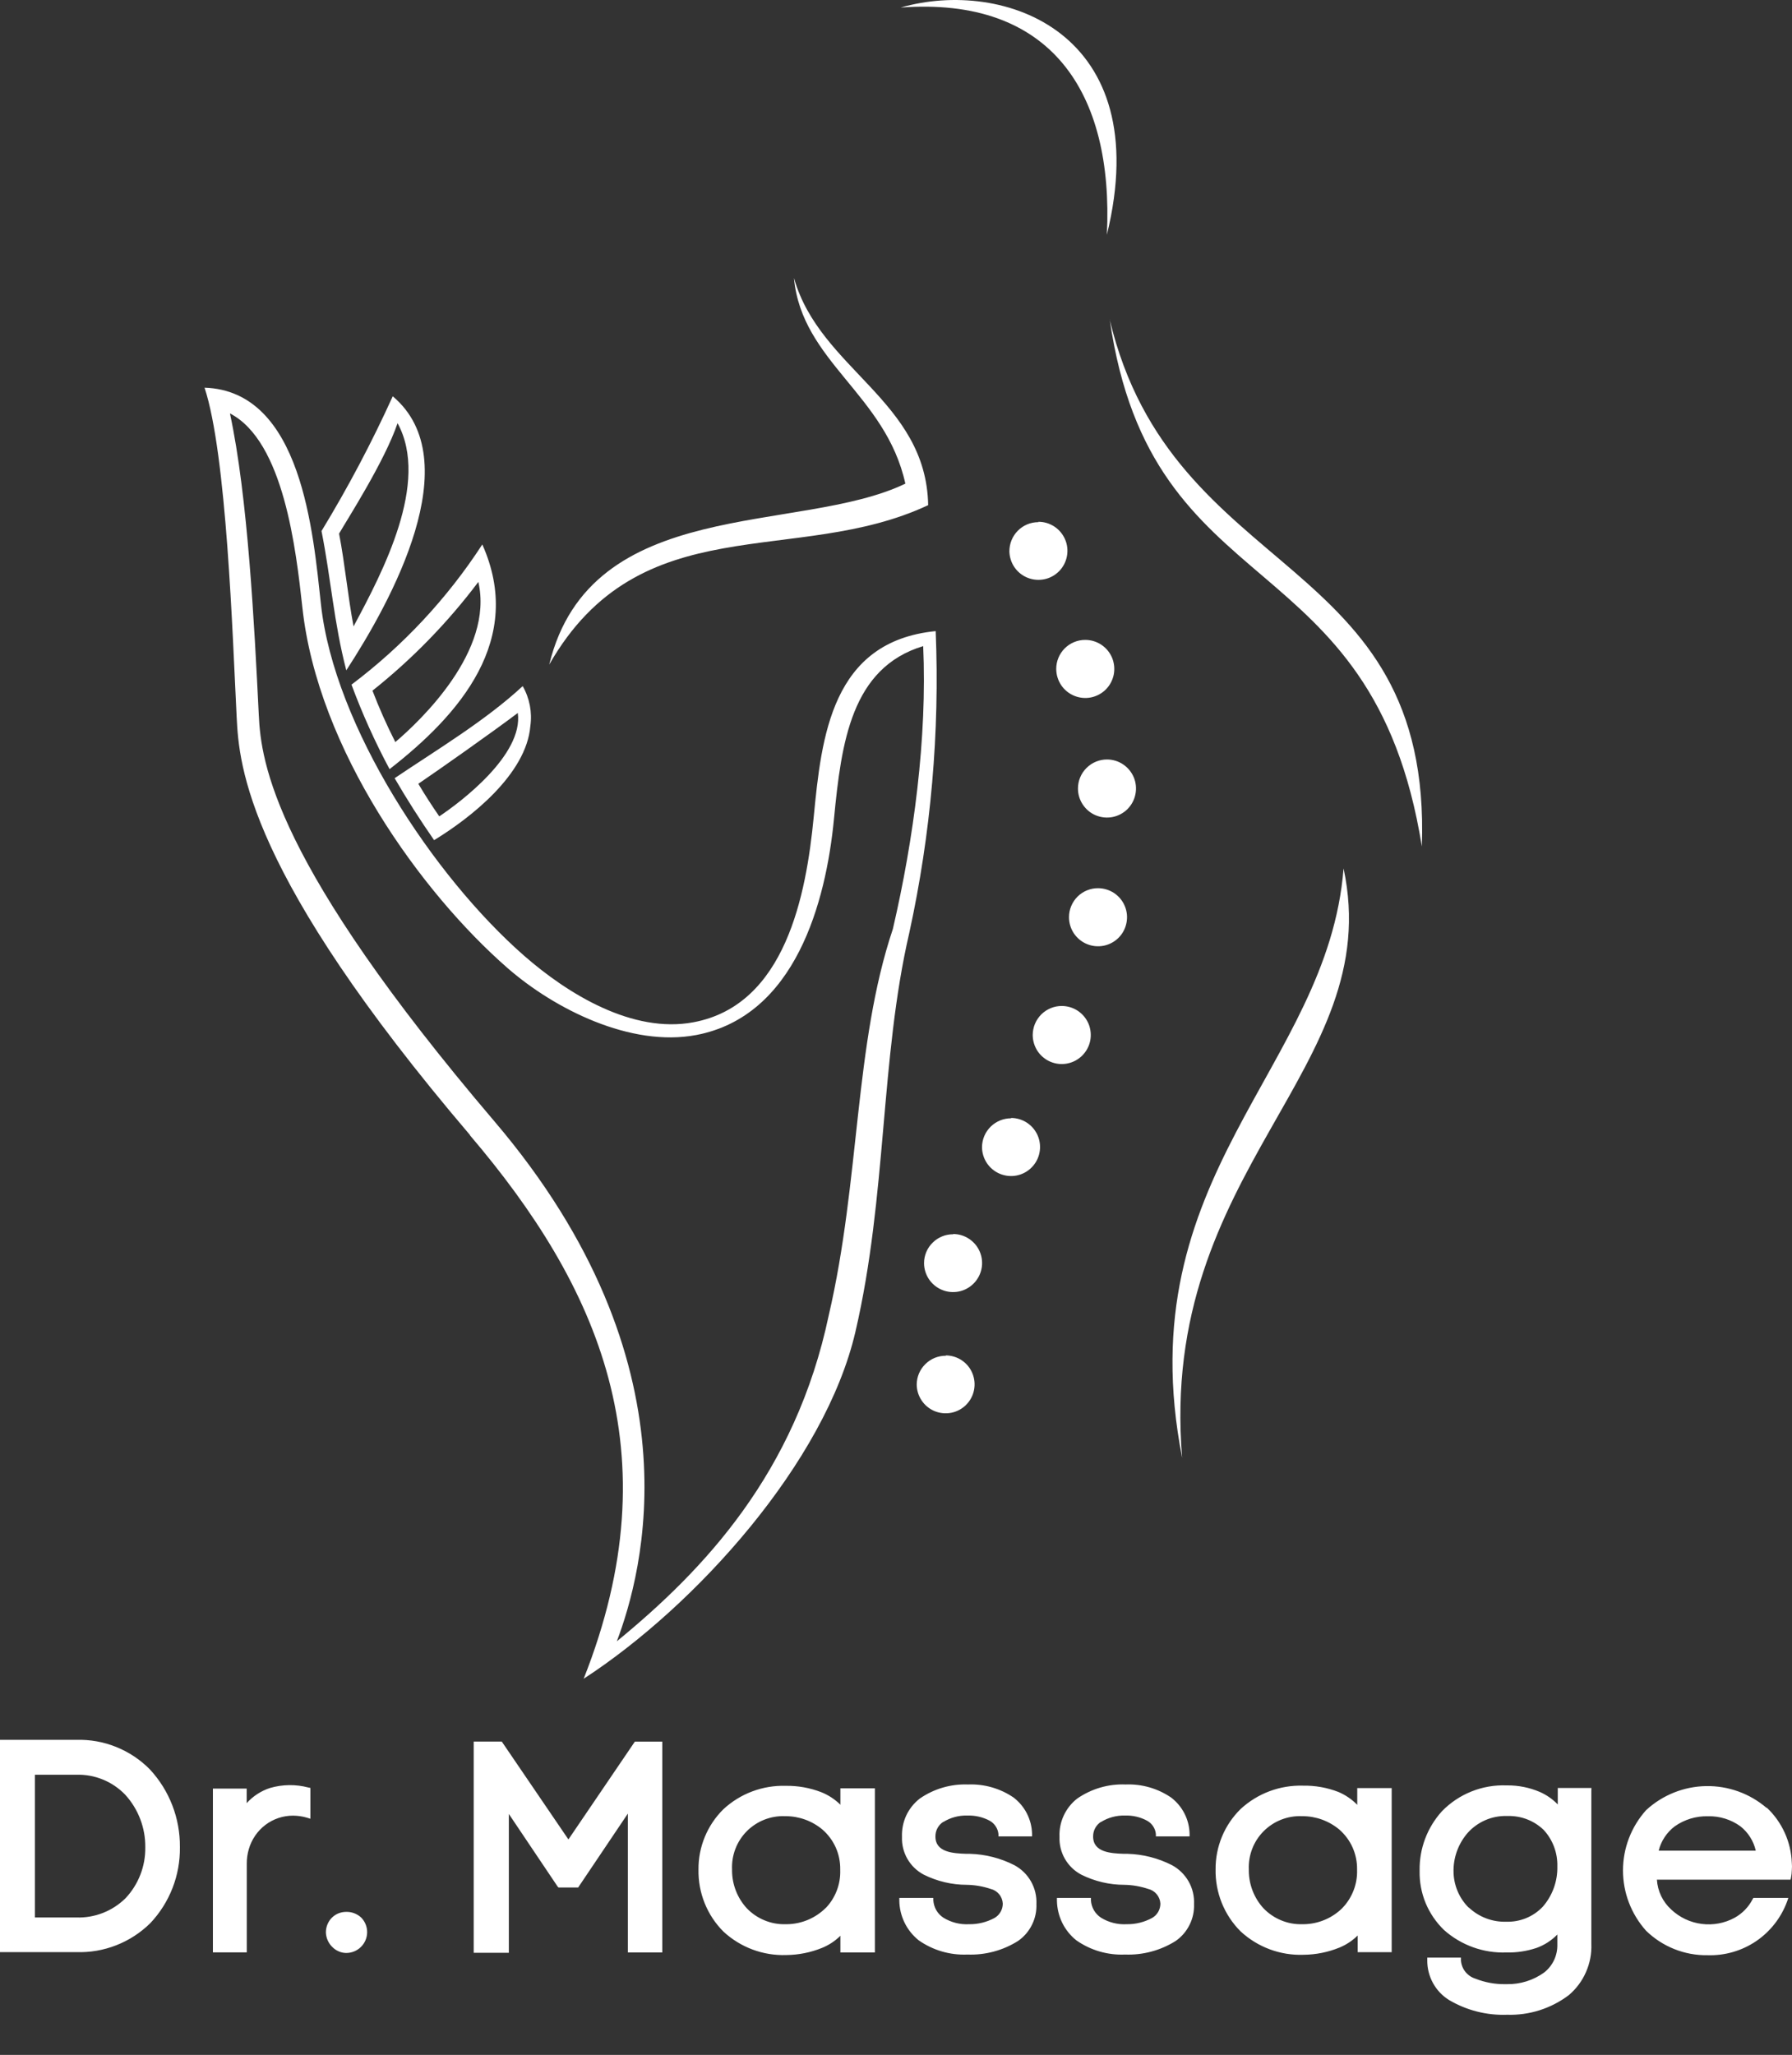
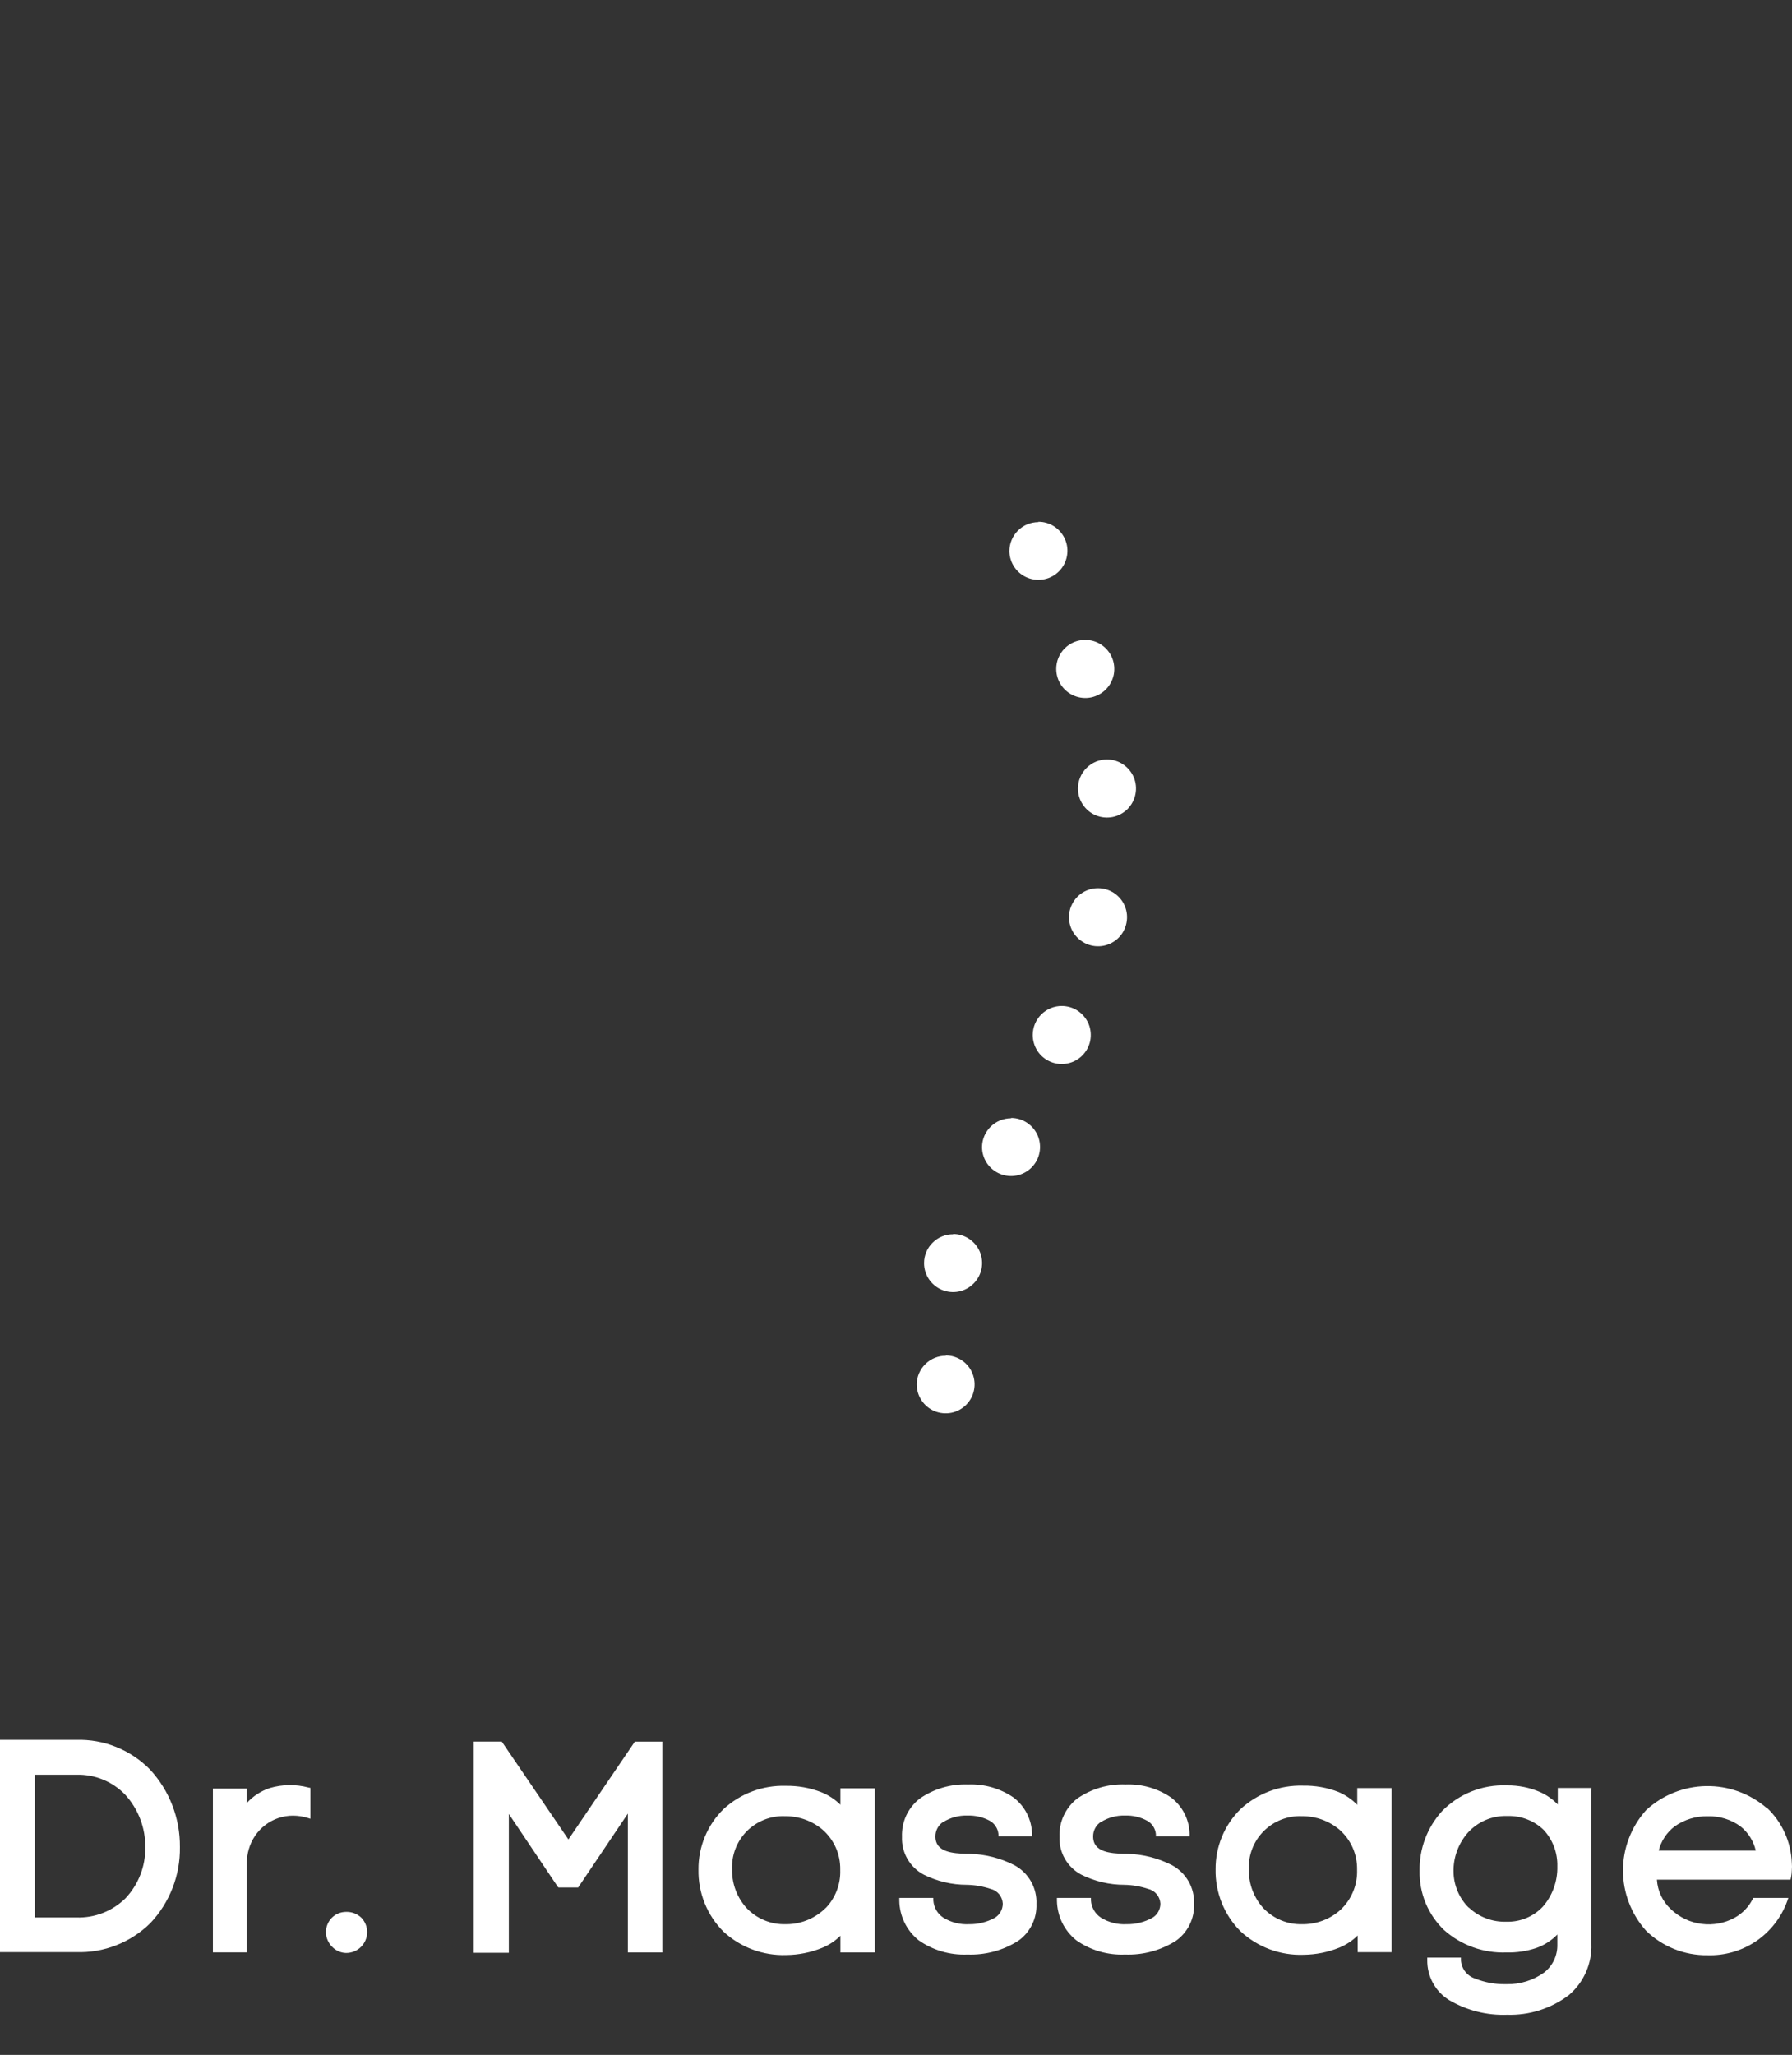
<svg xmlns="http://www.w3.org/2000/svg" width="41" height="47" viewBox="0 0 41 47" fill="none">
  <rect x="0" y="0" width="41" height="47" fill="#333333" stroke="none" />
-   <path fill-rule="evenodd" clip-rule="evenodd" d="M25.325 5.369C25.483 2.104 24.04 -0.085 20.606 0.173C22.96 -0.505 26.46 0.728 25.325 5.369ZM25.388 7.306C26.832 13.348 32.772 12.595 32.531 19.36C31.4 12.307 26.344 13.949 25.39 7.306H25.388ZM30.74 19.864C30.379 24.451 25.776 26.863 27.047 33.344C26.497 26.725 31.725 24.459 30.74 19.864ZM18.168 6.366C18.759 8.445 21.191 9.162 21.236 11.554C18.207 12.975 14.653 11.554 12.566 15.2C13.514 11.314 18.28 12.232 20.714 11.062C20.265 9.02 18.347 8.275 18.166 6.366H18.168Z" fill="white" />
-   <path fill-rule="evenodd" clip-rule="evenodd" d="M11.309 25.644C16.038 31.193 14.7 35.985 14.113 37.54C16.111 35.904 18.202 33.689 18.962 30.081C19.681 26.993 19.54 23.892 20.428 21.249C20.905 19.2 21.216 16.871 21.122 14.778C19.477 15.275 19.25 16.983 19.082 18.719C18.897 20.648 18.194 23.242 15.93 23.673C14.434 23.957 12.688 23.082 11.606 22.136C9.65 20.426 7.271 17.153 6.918 13.893C6.773 12.573 6.493 10.09 5.261 9.456C5.671 11.354 5.821 14.321 5.921 16.353C5.971 17.448 6.282 19.744 11.309 25.644ZM8.089 14.327C8.753 13.091 9.839 11.034 9.096 9.679C8.802 10.55 7.937 11.893 7.758 12.205C7.892 12.902 7.959 13.641 8.089 14.327ZM7.356 12.146C7.961 11.152 8.505 10.123 8.986 9.064C10.726 10.53 8.954 13.75 7.923 15.332C7.638 14.236 7.573 13.241 7.356 12.146ZM8.913 17.592C8.579 16.968 8.288 16.322 8.042 15.659C9.219 14.773 10.232 13.688 11.035 12.453C12.004 14.621 10.534 16.333 8.913 17.592ZM9.045 16.973C9.622 16.481 11.307 14.887 10.944 13.31C10.245 14.238 9.432 15.074 8.522 15.797C8.676 16.198 8.85 16.59 9.045 16.973ZM9.933 19.218C9.61 18.753 9.313 18.288 9.029 17.799C10.002 17.143 11.102 16.487 11.959 15.693C12.117 15.97 12.179 16.291 12.134 16.607C12.042 17.71 10.767 18.707 9.933 19.216V19.218ZM10.05 18.672C10.53 18.353 11.979 17.265 11.847 16.307C11.285 16.733 10.004 17.634 9.571 17.927C9.72 18.178 9.88 18.426 10.05 18.672ZM10.755 25.963C5.661 19.984 5.47 17.525 5.415 16.408C5.32 14.52 5.186 10.398 4.68 8.867C6.909 8.94 7.165 12.199 7.344 13.83C7.649 16.607 9.921 20.049 11.992 21.86C12.995 22.737 14.475 23.645 15.868 23.381C17.973 22.987 18.446 20.459 18.617 18.69C18.795 16.851 19.025 14.67 21.408 14.435C21.502 16.751 21.299 19.068 20.805 21.332C20.135 24.217 20.296 27.35 19.571 30.463C18.878 33.443 15.93 36.722 13.354 38.397C15.405 33.216 13.687 29.411 10.751 25.965L10.755 25.963Z" fill="white" />
  <path fill-rule="evenodd" clip-rule="evenodd" d="M24.828 14.636C24.96 14.636 25.089 14.674 25.198 14.747C25.308 14.82 25.393 14.924 25.444 15.045C25.494 15.167 25.507 15.3 25.482 15.429C25.456 15.558 25.393 15.677 25.3 15.77C25.207 15.863 25.088 15.926 24.959 15.952C24.831 15.977 24.697 15.964 24.575 15.913C24.454 15.863 24.35 15.777 24.277 15.668C24.205 15.558 24.166 15.43 24.166 15.298C24.166 15.123 24.236 14.954 24.36 14.83C24.484 14.706 24.653 14.636 24.828 14.636ZM25.327 17.371C25.458 17.371 25.587 17.41 25.696 17.483C25.805 17.556 25.89 17.66 25.941 17.781C25.991 17.902 26.004 18.036 25.978 18.165C25.953 18.294 25.889 18.412 25.797 18.505C25.704 18.598 25.585 18.661 25.456 18.687C25.328 18.712 25.194 18.699 25.073 18.649C24.951 18.599 24.848 18.513 24.775 18.404C24.702 18.295 24.663 18.167 24.663 18.035C24.663 17.948 24.68 17.861 24.714 17.78C24.748 17.699 24.797 17.625 24.86 17.564C24.922 17.502 24.996 17.453 25.077 17.42C25.158 17.387 25.245 17.37 25.333 17.371H25.327ZM25.12 20.315C25.252 20.315 25.38 20.354 25.49 20.426C25.599 20.499 25.685 20.603 25.735 20.724C25.786 20.846 25.799 20.979 25.773 21.108C25.748 21.237 25.685 21.356 25.592 21.449C25.499 21.542 25.38 21.605 25.251 21.631C25.122 21.656 24.988 21.643 24.867 21.592C24.746 21.542 24.642 21.456 24.569 21.347C24.496 21.237 24.458 21.109 24.458 20.977C24.458 20.89 24.475 20.803 24.509 20.723C24.543 20.642 24.592 20.569 24.654 20.507C24.716 20.445 24.79 20.397 24.871 20.364C24.952 20.331 25.038 20.314 25.126 20.315H25.12ZM24.291 23.009C24.422 23.009 24.551 23.047 24.66 23.12C24.77 23.193 24.855 23.297 24.906 23.418C24.956 23.539 24.969 23.673 24.944 23.802C24.918 23.931 24.855 24.049 24.762 24.142C24.669 24.235 24.55 24.299 24.422 24.324C24.293 24.35 24.159 24.337 24.037 24.286C23.916 24.236 23.812 24.15 23.739 24.041C23.667 23.931 23.628 23.802 23.628 23.671C23.629 23.584 23.646 23.497 23.68 23.416C23.714 23.336 23.763 23.263 23.825 23.201C23.887 23.14 23.961 23.091 24.041 23.058C24.122 23.025 24.209 23.008 24.296 23.009H24.291ZM23.13 25.57C23.261 25.57 23.39 25.609 23.499 25.681C23.609 25.754 23.694 25.858 23.745 25.979C23.795 26.1 23.809 26.234 23.783 26.363C23.758 26.492 23.695 26.61 23.602 26.703C23.509 26.797 23.391 26.86 23.262 26.886C23.133 26.912 23 26.898 22.878 26.848C22.757 26.798 22.653 26.713 22.58 26.604C22.507 26.494 22.468 26.366 22.468 26.235C22.47 26.059 22.541 25.892 22.666 25.769C22.792 25.646 22.96 25.577 23.136 25.578L23.13 25.57ZM21.804 28.225C21.935 28.224 22.064 28.263 22.173 28.336C22.283 28.409 22.368 28.512 22.419 28.634C22.469 28.755 22.483 28.889 22.457 29.018C22.431 29.147 22.368 29.265 22.275 29.358C22.182 29.451 22.064 29.515 21.935 29.54C21.806 29.566 21.672 29.552 21.551 29.502C21.429 29.451 21.326 29.366 21.253 29.257C21.18 29.147 21.141 29.018 21.142 28.887C21.142 28.8 21.16 28.714 21.194 28.634C21.228 28.554 21.278 28.481 21.34 28.421C21.402 28.36 21.475 28.311 21.556 28.279C21.636 28.246 21.723 28.23 21.81 28.231L21.804 28.225ZM21.638 31.001C21.769 31.002 21.897 31.041 22.006 31.114C22.114 31.187 22.199 31.29 22.248 31.411C22.298 31.532 22.311 31.665 22.285 31.794C22.26 31.922 22.196 32.04 22.104 32.132C22.011 32.225 21.893 32.288 21.765 32.313C21.636 32.338 21.503 32.325 21.382 32.275C21.262 32.225 21.158 32.14 21.086 32.031C21.013 31.922 20.974 31.794 20.974 31.663C20.975 31.576 20.993 31.491 21.027 31.411C21.062 31.331 21.111 31.258 21.174 31.198C21.236 31.137 21.309 31.089 21.39 31.056C21.471 31.024 21.557 31.008 21.644 31.009L21.638 31.001ZM23.753 11.935C23.884 11.933 24.012 11.971 24.122 12.043C24.232 12.115 24.317 12.217 24.369 12.338C24.421 12.458 24.435 12.591 24.411 12.72C24.387 12.849 24.326 12.968 24.234 13.062C24.143 13.156 24.026 13.221 23.897 13.248C23.769 13.275 23.636 13.264 23.514 13.216C23.392 13.168 23.287 13.085 23.212 12.977C23.138 12.869 23.097 12.742 23.094 12.611C23.094 12.523 23.111 12.436 23.144 12.355C23.177 12.274 23.226 12.2 23.288 12.138C23.349 12.076 23.423 12.027 23.503 11.993C23.584 11.96 23.671 11.943 23.759 11.943L23.753 11.935Z" fill="white" />
  <path fill-rule="evenodd" clip-rule="evenodd" d="M37.873 42.393C38.007 41.749 38.545 41.487 39.075 41.487C39.605 41.487 40.116 41.743 40.244 42.393H37.873ZM40.937 42.622C40.864 41.479 39.978 40.909 39.075 40.909C38.116 40.909 37.188 41.534 37.188 42.783C37.188 44.032 38.127 44.665 39.061 44.665C39.444 44.68 39.822 44.574 40.14 44.362C40.459 44.149 40.702 43.842 40.835 43.483H40.157C40.05 43.674 39.893 43.831 39.702 43.938C39.511 44.045 39.294 44.097 39.075 44.088C38.531 44.088 37.852 43.658 37.852 42.945H40.928C40.949 42.838 40.952 42.729 40.937 42.622ZM34.462 44.019C34.297 44.026 34.133 44 33.979 43.942C33.825 43.883 33.684 43.794 33.566 43.679C33.447 43.564 33.354 43.426 33.291 43.274C33.228 43.121 33.197 42.958 33.199 42.793C33.193 42.619 33.223 42.446 33.287 42.285C33.351 42.123 33.447 41.976 33.57 41.853C33.693 41.73 33.84 41.633 34.001 41.569C34.163 41.505 34.336 41.475 34.51 41.481C34.669 41.475 34.828 41.502 34.976 41.562C35.124 41.621 35.258 41.711 35.37 41.825C35.481 41.94 35.568 42.076 35.623 42.226C35.678 42.376 35.702 42.535 35.692 42.694C35.69 43.364 35.272 44.019 34.46 44.019H34.462ZM36.35 44.47V40.962H35.7V41.447C35.432 41.053 34.933 40.903 34.484 40.903C33.215 40.903 32.543 41.79 32.543 42.793C32.543 43.796 33.248 44.598 34.47 44.598C34.919 44.598 35.377 44.503 35.692 44.088V44.47C35.692 45.162 35.053 45.438 34.476 45.443C33.999 45.443 33.369 45.303 33.369 44.838H32.711C32.711 45.664 33.564 46.021 34.484 46.021C35.404 46.021 36.348 45.589 36.348 44.468L36.35 44.47ZM31.11 42.777C31.11 42.947 31.075 43.116 31.009 43.273C30.943 43.43 30.847 43.572 30.726 43.692C30.605 43.812 30.461 43.907 30.304 43.971C30.146 44.035 29.977 44.068 29.807 44.067C29.637 44.066 29.468 44.032 29.311 43.966C29.154 43.9 29.012 43.803 28.892 43.682C28.772 43.561 28.678 43.418 28.613 43.26C28.549 43.102 28.516 42.934 28.517 42.764C28.509 42.594 28.537 42.425 28.598 42.266C28.659 42.108 28.752 41.964 28.872 41.843C28.991 41.723 29.134 41.628 29.292 41.566C29.45 41.504 29.619 41.474 29.788 41.481C29.961 41.474 30.134 41.503 30.295 41.566C30.456 41.628 30.603 41.723 30.727 41.844C30.851 41.965 30.948 42.11 31.014 42.27C31.079 42.43 31.111 42.602 31.108 42.775L31.11 42.777ZM31.11 40.962V41.447C30.787 41.01 30.243 40.903 29.794 40.903C28.564 40.903 27.853 41.782 27.853 42.764C27.853 43.745 28.539 44.657 29.808 44.657C30.259 44.657 30.842 44.502 31.105 44.107V44.598H31.763V40.962H31.11ZM24.951 42.011C24.951 41.634 25.327 41.479 25.739 41.479C26.151 41.479 26.478 41.632 26.511 41.956H27.163C27.116 41.197 26.478 40.888 25.761 40.888C25.043 40.888 24.31 41.183 24.31 42.023C24.31 42.862 25.083 43.037 25.735 43.065C26.05 43.079 26.622 43.146 26.614 43.556C26.606 43.965 26.117 44.08 25.788 44.086C25.331 44.086 24.941 43.889 24.915 43.481H24.237C24.285 44.34 24.982 44.663 25.735 44.663C26.421 44.663 27.252 44.415 27.252 43.569C27.252 42.724 26.464 42.527 25.788 42.482C25.473 42.454 24.949 42.466 24.949 42.011H24.951ZM21.345 42.011C21.345 41.634 21.721 41.479 22.133 41.479C22.545 41.479 22.872 41.632 22.905 41.956H23.555C23.508 41.197 22.87 40.888 22.152 40.888C21.435 40.888 20.69 41.183 20.69 42.023C20.69 42.862 21.463 43.037 22.115 43.065C22.432 43.079 23.002 43.146 22.996 43.556C22.99 43.965 22.499 44.08 22.17 44.086C21.713 44.086 21.325 43.889 21.297 43.481H20.639C20.686 44.34 21.384 44.663 22.137 44.663C22.822 44.663 23.654 44.415 23.654 43.569C23.654 42.724 22.866 42.527 22.19 42.482C21.873 42.454 21.341 42.466 21.341 42.011H21.345ZM19.289 42.777C19.288 42.948 19.253 43.116 19.187 43.273C19.121 43.431 19.024 43.573 18.903 43.693C18.781 43.813 18.637 43.907 18.48 43.971C18.322 44.036 18.152 44.068 17.982 44.067C17.811 44.066 17.643 44.031 17.486 43.965C17.328 43.898 17.186 43.802 17.066 43.68C16.947 43.559 16.852 43.415 16.788 43.257C16.723 43.099 16.691 42.93 16.692 42.76C16.684 42.59 16.712 42.421 16.773 42.263C16.834 42.105 16.927 41.961 17.046 41.84C17.165 41.72 17.308 41.625 17.465 41.563C17.623 41.5 17.792 41.471 17.961 41.477C18.135 41.47 18.308 41.498 18.47 41.561C18.632 41.623 18.78 41.718 18.904 41.84C19.028 41.961 19.126 42.107 19.191 42.268C19.257 42.429 19.289 42.602 19.285 42.775L19.289 42.777ZM19.289 40.962V41.447C18.966 41.01 18.422 40.903 17.973 40.903C16.743 40.903 16.032 41.782 16.032 42.764C16.032 43.745 16.718 44.657 17.987 44.657C18.438 44.657 19.021 44.502 19.283 44.107V44.598H19.942V40.962H19.289ZM11.585 41.286L12.808 43.112H13.202L14.432 41.286V44.598H15.094V39.894H14.556L13.005 42.168L11.454 39.885H10.903V44.586H11.581L11.585 41.286ZM7.919 43.79C7.866 43.79 7.813 43.801 7.763 43.822C7.714 43.843 7.67 43.874 7.633 43.913C7.596 43.952 7.567 43.998 7.549 44.048C7.53 44.099 7.522 44.152 7.525 44.206C7.525 44.316 7.569 44.421 7.647 44.498C7.724 44.576 7.829 44.62 7.939 44.62C8.049 44.62 8.154 44.576 8.232 44.498C8.309 44.421 8.353 44.316 8.353 44.206C8.356 44.149 8.347 44.092 8.327 44.038C8.306 43.985 8.274 43.937 8.232 43.898C8.191 43.858 8.142 43.828 8.088 43.809C8.034 43.791 7.976 43.784 7.919 43.79ZM4.926 40.968V44.596H5.577V42.626C5.572 42.447 5.61 42.269 5.687 42.108C5.764 41.947 5.879 41.806 6.022 41.698C6.164 41.59 6.33 41.517 6.506 41.486C6.683 41.454 6.864 41.465 7.035 41.518V40.941C6.457 40.807 5.927 40.921 5.577 41.412V40.968H4.926ZM0.059 39.853V44.596H1.746C3.283 44.596 4.057 43.428 4.057 42.251C4.057 41.075 3.285 39.853 1.746 39.853H0.059ZM0.739 43.918V40.533H1.746C2.834 40.533 3.385 41.42 3.385 42.253C3.385 43.087 2.836 43.918 1.746 43.918H0.739Z" fill="white" />
  <path fill-rule="evenodd" clip-rule="evenodd" d="M38.315 41.774C38.134 41.912 38.005 42.108 37.95 42.328H40.171C40.121 42.108 39.997 41.912 39.82 41.772C39.605 41.616 39.343 41.535 39.077 41.542C38.805 41.535 38.537 41.617 38.315 41.774ZM37.814 42.375C37.865 42.098 38.017 41.849 38.242 41.678C38.484 41.504 38.777 41.413 39.075 41.42C39.368 41.413 39.655 41.503 39.891 41.676C40.11 41.85 40.257 42.099 40.303 42.375L40.317 42.446H37.8L37.814 42.375ZM40.421 41.343C40.772 41.673 40.978 42.127 40.996 42.608C41.001 42.664 41.001 42.721 40.996 42.777C40.995 42.834 40.988 42.89 40.977 42.945L40.967 42.992H37.909C37.925 43.254 38.043 43.5 38.238 43.676C38.429 43.856 38.672 43.971 38.933 44.004C39.193 44.038 39.457 43.989 39.688 43.863C39.863 43.766 40.006 43.619 40.098 43.441L40.116 43.41H40.916L40.888 43.491C40.752 43.861 40.503 44.18 40.176 44.401C39.849 44.621 39.46 44.733 39.065 44.72C38.806 44.724 38.549 44.676 38.308 44.58C38.067 44.484 37.848 44.342 37.662 44.161C37.322 43.782 37.133 43.291 37.133 42.781C37.133 42.272 37.322 41.781 37.662 41.402C38.036 41.057 38.524 40.861 39.032 40.852C39.541 40.843 40.035 41.021 40.421 41.353V41.343ZM40.876 42.62C40.859 42.171 40.667 41.746 40.34 41.437C39.977 41.127 39.512 40.96 39.034 40.969C38.556 40.977 38.097 41.161 37.745 41.485C37.425 41.842 37.248 42.304 37.248 42.783C37.248 43.263 37.425 43.725 37.745 44.082C38.098 44.423 38.571 44.611 39.061 44.604C39.417 44.614 39.767 44.518 40.066 44.327C40.366 44.137 40.602 43.86 40.742 43.534H40.187C40.083 43.718 39.931 43.869 39.747 43.971C39.495 44.11 39.206 44.166 38.92 44.131C38.635 44.095 38.367 43.971 38.157 43.774C38.041 43.669 37.947 43.541 37.884 43.398C37.82 43.255 37.787 43.1 37.786 42.943V42.882H40.874C40.876 42.849 40.876 42.816 40.874 42.783C40.879 42.733 40.879 42.683 40.874 42.633L40.876 42.62ZM33.607 43.63C33.721 43.738 33.856 43.822 34.002 43.877C34.149 43.933 34.306 43.959 34.462 43.954C34.618 43.959 34.773 43.931 34.917 43.872C35.061 43.813 35.191 43.724 35.298 43.611C35.52 43.356 35.639 43.027 35.631 42.689C35.639 42.382 35.529 42.084 35.321 41.857C35.213 41.752 35.086 41.67 34.946 41.615C34.806 41.56 34.656 41.533 34.506 41.536H34.47C34.304 41.532 34.139 41.564 33.986 41.63C33.834 41.696 33.697 41.793 33.585 41.916C33.38 42.149 33.263 42.447 33.256 42.758V42.789C33.255 42.947 33.286 43.103 33.346 43.248C33.406 43.394 33.495 43.526 33.607 43.636V43.63ZM34.462 44.074C34.29 44.081 34.118 44.054 33.956 43.992C33.795 43.931 33.648 43.837 33.524 43.717C33.4 43.596 33.302 43.452 33.236 43.293C33.17 43.133 33.138 42.962 33.14 42.789V42.76C33.147 42.421 33.274 42.095 33.499 41.841C33.622 41.706 33.772 41.598 33.941 41.525C34.109 41.453 34.291 41.417 34.474 41.422H34.511C34.678 41.419 34.843 41.449 34.997 41.511C35.151 41.572 35.291 41.664 35.41 41.78C35.64 42.028 35.763 42.357 35.753 42.694C35.76 43.063 35.63 43.422 35.386 43.7C35.268 43.825 35.124 43.923 34.964 43.988C34.804 44.053 34.633 44.084 34.46 44.078L34.462 44.074ZM36.409 40.957V44.464C36.418 44.686 36.375 44.906 36.285 45.109C36.196 45.312 36.061 45.492 35.891 45.635C35.486 45.94 34.989 46.098 34.482 46.082C34.016 46.099 33.555 45.982 33.154 45.745C32.999 45.649 32.872 45.515 32.785 45.355C32.698 45.196 32.653 45.016 32.655 44.834V44.775H33.426V44.842C33.433 44.936 33.468 45.026 33.527 45.1C33.586 45.173 33.665 45.228 33.755 45.256C33.974 45.343 34.207 45.386 34.443 45.382H34.474C34.78 45.388 35.08 45.295 35.329 45.116C35.427 45.04 35.505 44.941 35.558 44.828C35.61 44.716 35.635 44.592 35.631 44.468V44.247C35.496 44.385 35.332 44.491 35.15 44.555C34.93 44.628 34.7 44.663 34.468 44.657C33.944 44.677 33.432 44.493 33.04 44.145C32.858 43.97 32.715 43.76 32.618 43.528C32.522 43.295 32.475 43.045 32.48 42.793V42.781C32.472 42.282 32.655 41.798 32.99 41.428C33.181 41.231 33.411 41.077 33.666 40.975C33.92 40.873 34.193 40.826 34.466 40.836H34.484C34.741 40.834 34.995 40.885 35.231 40.986C35.385 41.054 35.524 41.151 35.641 41.272V40.895H36.411L36.409 40.957ZM36.289 44.464V41.022H35.757V41.638L35.648 41.481C35.53 41.314 35.368 41.183 35.179 41.102C34.959 41.008 34.722 40.96 34.482 40.962H34.468C34.223 40.947 33.977 40.983 33.747 41.068C33.517 41.153 33.306 41.286 33.13 41.457C32.955 41.629 32.816 41.835 32.725 42.063C32.634 42.291 32.591 42.536 32.6 42.781V42.793C32.595 43.029 32.639 43.263 32.729 43.48C32.819 43.698 32.953 43.895 33.122 44.058C33.397 44.28 33.722 44.432 34.068 44.499C34.415 44.566 34.773 44.546 35.111 44.442C35.324 44.367 35.51 44.23 35.645 44.048L35.753 43.906V44.468C35.757 44.61 35.728 44.751 35.668 44.88C35.607 45.008 35.518 45.121 35.406 45.209C35.137 45.405 34.811 45.508 34.478 45.502H34.447C34.194 45.507 33.944 45.461 33.709 45.367C33.608 45.332 33.517 45.27 33.447 45.188C33.378 45.106 33.332 45.006 33.315 44.9H32.781C32.789 45.051 32.834 45.199 32.911 45.329C32.988 45.46 33.096 45.57 33.225 45.65C33.606 45.874 34.044 45.984 34.486 45.968C34.965 45.984 35.435 45.836 35.818 45.548C35.974 45.416 36.097 45.25 36.178 45.062C36.26 44.875 36.298 44.672 36.289 44.468V44.464ZM30.718 43.635C30.828 43.52 30.913 43.384 30.97 43.236C31.027 43.088 31.054 42.93 31.049 42.771V42.76C31.052 42.587 31.017 42.415 30.947 42.257C30.877 42.099 30.772 41.959 30.642 41.845C30.405 41.648 30.108 41.54 29.8 41.54H29.786C29.625 41.533 29.463 41.561 29.313 41.62C29.162 41.679 29.026 41.769 28.912 41.883C28.797 41.998 28.708 42.135 28.65 42.286C28.592 42.437 28.565 42.598 28.572 42.76V42.795C28.576 43.109 28.694 43.412 28.905 43.644C29.02 43.764 29.158 43.859 29.312 43.922C29.465 43.986 29.63 44.016 29.796 44.011H29.834C30.165 44.005 30.481 43.872 30.716 43.638L30.718 43.635ZM31.169 42.771C31.174 42.946 31.145 43.119 31.082 43.282C31.019 43.445 30.924 43.593 30.803 43.719C30.548 43.974 30.204 44.121 29.843 44.129H29.802C29.619 44.135 29.436 44.102 29.266 44.032C29.096 43.963 28.943 43.858 28.817 43.725C28.585 43.471 28.455 43.141 28.45 42.797V42.76C28.442 42.583 28.471 42.406 28.535 42.24C28.599 42.075 28.697 41.925 28.821 41.798C28.946 41.672 29.095 41.574 29.26 41.508C29.425 41.443 29.601 41.412 29.778 41.418H29.792C30.128 41.417 30.453 41.535 30.71 41.751C30.855 41.875 30.97 42.029 31.048 42.203C31.126 42.377 31.165 42.565 31.162 42.756V42.773L31.169 42.771ZM31.053 41.276V40.897H31.841V44.651H31.063V44.269C30.942 44.389 30.799 44.483 30.642 44.547C30.383 44.652 30.107 44.707 29.828 44.71C29.294 44.73 28.775 44.537 28.383 44.174C28.198 43.989 28.051 43.767 27.953 43.523C27.855 43.279 27.807 43.018 27.812 42.756C27.81 42.499 27.86 42.245 27.958 42.008C28.056 41.77 28.202 41.556 28.385 41.376C28.773 41.018 29.285 40.827 29.812 40.842C30.089 40.837 30.364 40.886 30.622 40.986C30.784 41.055 30.93 41.154 31.053 41.28V41.276ZM31.169 41.018V41.627L31.059 41.477C30.931 41.301 30.756 41.164 30.555 41.083C30.311 40.989 30.053 40.944 29.792 40.949C29.296 40.933 28.814 41.111 28.448 41.447C28.275 41.616 28.139 41.819 28.046 42.042C27.954 42.266 27.907 42.506 27.91 42.748C27.905 42.994 27.95 43.239 28.042 43.468C28.134 43.697 28.27 43.905 28.444 44.08C28.813 44.42 29.302 44.601 29.804 44.582C30.067 44.58 30.327 44.528 30.57 44.429C30.763 44.354 30.929 44.226 31.049 44.058L31.16 43.893V44.533H31.698V41.022L31.169 41.018ZM25.189 41.67C25.133 41.706 25.087 41.756 25.056 41.815C25.024 41.874 25.009 41.94 25.01 42.007C25.01 42.369 25.42 42.391 25.717 42.401H25.8C26.153 42.411 26.5 42.5 26.815 42.661C26.974 42.747 27.105 42.876 27.195 43.033C27.284 43.19 27.327 43.369 27.319 43.55C27.325 43.715 27.29 43.879 27.216 44.026C27.143 44.174 27.033 44.301 26.898 44.395C26.552 44.612 26.149 44.72 25.741 44.705C25.343 44.722 24.951 44.608 24.625 44.379C24.489 44.27 24.379 44.133 24.302 43.976C24.226 43.819 24.185 43.647 24.182 43.473V43.41H24.96V43.467C24.965 43.546 24.989 43.623 25.028 43.691C25.068 43.759 25.123 43.818 25.189 43.861C25.366 43.971 25.572 44.023 25.78 44.011C25.983 44.014 26.183 43.964 26.361 43.867C26.419 43.834 26.466 43.786 26.499 43.729C26.532 43.671 26.549 43.606 26.549 43.54C26.545 43.461 26.515 43.385 26.464 43.324C26.413 43.263 26.344 43.221 26.267 43.203C26.092 43.145 25.909 43.113 25.725 43.11C25.383 43.11 25.046 43.03 24.74 42.878C24.583 42.795 24.453 42.67 24.365 42.517C24.276 42.363 24.234 42.188 24.241 42.011C24.234 41.844 24.267 41.677 24.338 41.525C24.408 41.374 24.513 41.241 24.645 41.138C24.97 40.913 25.358 40.799 25.753 40.815C26.123 40.8 26.489 40.905 26.795 41.114C26.923 41.212 27.027 41.336 27.1 41.479C27.173 41.622 27.213 41.779 27.217 41.94V42.003H26.446V41.95C26.44 41.887 26.419 41.827 26.385 41.774C26.35 41.721 26.304 41.677 26.249 41.646C26.093 41.56 25.915 41.519 25.737 41.526C25.544 41.52 25.353 41.572 25.189 41.674V41.67ZM24.89 42.007C24.888 41.92 24.908 41.835 24.949 41.759C24.99 41.682 25.049 41.618 25.122 41.571C25.303 41.472 25.505 41.419 25.711 41.416C25.917 41.414 26.121 41.461 26.304 41.556C26.367 41.592 26.421 41.64 26.464 41.698C26.507 41.756 26.537 41.822 26.553 41.892H27.087C27.076 41.761 27.037 41.633 26.974 41.517C26.91 41.4 26.823 41.299 26.718 41.219C26.433 41.026 26.093 40.929 25.749 40.945C25.381 40.93 25.019 41.034 24.716 41.242C24.599 41.334 24.505 41.453 24.442 41.588C24.38 41.723 24.351 41.872 24.358 42.021C24.35 42.176 24.387 42.331 24.465 42.467C24.542 42.602 24.657 42.713 24.795 42.785C25.084 42.928 25.401 43.002 25.723 43.004C25.92 43.007 26.116 43.041 26.302 43.104C26.402 43.129 26.491 43.186 26.556 43.266C26.621 43.346 26.658 43.445 26.661 43.548C26.662 43.634 26.64 43.719 26.598 43.794C26.555 43.869 26.493 43.932 26.419 43.975C26.222 44.084 26.001 44.139 25.776 44.137C25.546 44.148 25.317 44.088 25.122 43.965C25.048 43.917 24.986 43.853 24.939 43.778C24.892 43.703 24.861 43.62 24.848 43.532H24.308C24.317 43.679 24.357 43.822 24.425 43.952C24.493 44.083 24.587 44.197 24.702 44.289C25.007 44.5 25.372 44.605 25.743 44.588C26.126 44.604 26.505 44.504 26.831 44.303C26.95 44.218 27.046 44.106 27.111 43.975C27.176 43.844 27.206 43.7 27.201 43.554C27.208 43.394 27.171 43.235 27.092 43.096C27.013 42.956 26.896 42.842 26.756 42.766C26.456 42.614 26.127 42.531 25.792 42.521H25.711C25.364 42.511 24.888 42.486 24.888 42.011L24.89 42.007ZM21.581 41.67C21.525 41.706 21.479 41.756 21.448 41.815C21.416 41.874 21.401 41.94 21.402 42.007C21.402 42.369 21.812 42.391 22.109 42.401H22.192C22.546 42.411 22.893 42.5 23.209 42.661C23.368 42.747 23.5 42.876 23.589 43.033C23.678 43.19 23.721 43.369 23.713 43.55C23.719 43.715 23.684 43.879 23.61 44.026C23.537 44.174 23.427 44.301 23.291 44.395C22.946 44.612 22.543 44.72 22.135 44.705C21.737 44.722 21.345 44.608 21.019 44.379C20.883 44.27 20.773 44.133 20.696 43.976C20.62 43.819 20.578 43.647 20.576 43.473V43.41H21.354V43.467C21.36 43.546 21.383 43.623 21.422 43.691C21.462 43.759 21.517 43.818 21.583 43.861C21.76 43.97 21.966 44.023 22.174 44.011C22.377 44.014 22.577 43.964 22.756 43.867C22.813 43.834 22.86 43.786 22.893 43.729C22.926 43.671 22.943 43.606 22.943 43.54C22.939 43.461 22.91 43.385 22.859 43.324C22.809 43.264 22.74 43.221 22.663 43.203C22.488 43.145 22.305 43.113 22.121 43.11C21.779 43.11 21.442 43.03 21.136 42.878C20.979 42.795 20.849 42.67 20.761 42.517C20.672 42.363 20.63 42.188 20.637 42.011C20.631 41.843 20.664 41.677 20.734 41.525C20.805 41.373 20.911 41.241 21.043 41.138C21.367 40.913 21.755 40.8 22.148 40.815C22.519 40.8 22.885 40.905 23.191 41.114C23.318 41.212 23.422 41.336 23.495 41.479C23.568 41.622 23.608 41.779 23.613 41.94V42.003H22.844V41.95C22.838 41.887 22.817 41.827 22.782 41.774C22.748 41.721 22.702 41.677 22.647 41.646C22.49 41.561 22.313 41.52 22.135 41.526C21.94 41.519 21.747 41.571 21.581 41.674V41.67ZM21.282 42.011C21.28 41.924 21.3 41.839 21.341 41.763C21.382 41.686 21.441 41.622 21.514 41.575C21.697 41.466 21.908 41.412 22.121 41.42C22.322 41.413 22.521 41.462 22.696 41.559C22.759 41.595 22.813 41.644 22.856 41.702C22.899 41.76 22.929 41.826 22.945 41.897H23.481C23.47 41.764 23.431 41.636 23.367 41.52C23.303 41.404 23.216 41.303 23.11 41.223C22.825 41.029 22.485 40.933 22.141 40.949C21.773 40.934 21.411 41.038 21.108 41.246C20.991 41.338 20.897 41.456 20.834 41.592C20.772 41.727 20.743 41.876 20.75 42.025C20.742 42.18 20.78 42.335 20.857 42.47C20.935 42.606 21.049 42.716 21.187 42.789C21.476 42.932 21.794 43.006 22.117 43.008C22.314 43.011 22.51 43.045 22.696 43.108C22.796 43.133 22.884 43.189 22.949 43.268C23.014 43.347 23.051 43.446 23.055 43.548C23.056 43.634 23.034 43.719 22.992 43.794C22.949 43.87 22.887 43.932 22.813 43.975C22.616 44.084 22.395 44.139 22.17 44.137C21.939 44.148 21.71 44.088 21.514 43.965C21.44 43.917 21.378 43.853 21.33 43.778C21.283 43.704 21.252 43.62 21.24 43.532H20.7C20.709 43.679 20.749 43.822 20.817 43.952C20.884 44.083 20.979 44.197 21.094 44.289C21.399 44.5 21.766 44.605 22.137 44.588C22.519 44.604 22.897 44.504 23.223 44.303C23.342 44.218 23.438 44.106 23.503 43.975C23.568 43.844 23.599 43.7 23.593 43.554C23.601 43.394 23.563 43.235 23.484 43.095C23.405 42.956 23.289 42.842 23.148 42.766C22.848 42.614 22.519 42.531 22.184 42.521H22.103C21.756 42.511 21.282 42.486 21.282 42.011ZM18.893 43.64C19.003 43.526 19.088 43.39 19.145 43.242C19.202 43.094 19.229 42.936 19.224 42.777V42.76C19.227 42.587 19.192 42.415 19.122 42.257C19.051 42.099 18.947 41.959 18.816 41.845C18.58 41.648 18.283 41.54 17.975 41.54H17.961C17.8 41.533 17.639 41.561 17.488 41.62C17.338 41.679 17.201 41.769 17.087 41.883C16.973 41.998 16.884 42.135 16.826 42.286C16.768 42.437 16.742 42.598 16.749 42.76V42.795C16.753 43.11 16.872 43.412 17.084 43.644C17.199 43.764 17.337 43.859 17.491 43.922C17.644 43.986 17.809 44.016 17.975 44.011H18.012C18.343 44.005 18.658 43.871 18.893 43.638V43.64ZM19.345 42.777C19.349 42.952 19.319 43.125 19.256 43.288C19.193 43.451 19.099 43.599 18.978 43.725C18.723 43.981 18.38 44.129 18.018 44.139H17.979C17.796 44.145 17.613 44.112 17.443 44.042C17.273 43.972 17.12 43.868 16.994 43.735C16.762 43.481 16.632 43.151 16.627 42.807V42.76C16.619 42.583 16.648 42.406 16.712 42.24C16.776 42.075 16.873 41.925 16.998 41.798C17.123 41.672 17.272 41.574 17.437 41.508C17.602 41.443 17.778 41.412 17.955 41.418H17.971C18.307 41.417 18.632 41.535 18.889 41.751C19.034 41.875 19.148 42.029 19.226 42.203C19.304 42.377 19.342 42.565 19.339 42.756V42.773L19.345 42.777ZM19.228 41.282V40.903H20.017V44.657H19.228V44.275C19.108 44.395 18.964 44.489 18.807 44.553C18.548 44.658 18.272 44.713 17.993 44.716C17.461 44.735 16.943 44.542 16.552 44.18C16.366 43.994 16.22 43.773 16.122 43.529C16.024 43.285 15.976 43.024 15.981 42.761C15.978 42.505 16.028 42.25 16.126 42.013C16.224 41.775 16.369 41.56 16.552 41.38C16.939 41.022 17.452 40.83 17.979 40.846C18.255 40.842 18.529 40.891 18.787 40.99C18.953 41.056 19.103 41.154 19.23 41.28L19.228 41.282ZM19.345 41.023V41.632L19.234 41.483C19.105 41.307 18.93 41.17 18.728 41.089C18.485 40.995 18.226 40.95 17.965 40.955C17.469 40.938 16.987 41.117 16.621 41.453C16.448 41.622 16.311 41.825 16.219 42.048C16.127 42.272 16.08 42.512 16.083 42.754C16.078 43 16.123 43.245 16.215 43.474C16.307 43.703 16.444 43.911 16.617 44.086C16.986 44.426 17.475 44.607 17.977 44.588C18.24 44.586 18.5 44.534 18.744 44.434C18.936 44.36 19.102 44.231 19.222 44.064L19.331 43.898V44.533H19.869V41.022L19.345 41.023ZM12.761 43.154L11.642 41.489V44.665H10.838V39.833H11.48L13.005 42.072L14.525 39.835H15.153V44.657H14.365V41.481L13.228 43.171H12.779L12.761 43.154ZM11.626 41.25L12.838 43.051H13.157L14.477 41.081V44.533H15.029V39.954H14.582L13.005 42.285L11.429 39.954H10.962V44.533H11.52V41.085L11.626 41.25ZM7.588 43.867C7.632 43.823 7.683 43.788 7.74 43.764C7.797 43.741 7.858 43.729 7.919 43.729C7.984 43.727 8.047 43.738 8.107 43.761C8.167 43.784 8.222 43.819 8.268 43.863C8.355 43.954 8.402 44.075 8.4 44.2C8.398 44.326 8.346 44.445 8.256 44.533C8.166 44.621 8.045 44.669 7.919 44.669C7.859 44.668 7.8 44.655 7.745 44.63C7.69 44.606 7.64 44.571 7.598 44.527C7.511 44.44 7.46 44.322 7.456 44.198C7.456 44.075 7.503 43.956 7.588 43.867ZM7.919 43.849C7.874 43.849 7.828 43.858 7.786 43.875C7.743 43.893 7.705 43.919 7.673 43.952C7.609 44.02 7.574 44.11 7.576 44.204C7.577 44.298 7.616 44.387 7.683 44.452C7.714 44.484 7.75 44.51 7.791 44.528C7.831 44.546 7.875 44.556 7.919 44.557C8.014 44.557 8.104 44.52 8.172 44.454C8.206 44.422 8.233 44.384 8.252 44.341C8.271 44.298 8.281 44.252 8.282 44.206C8.284 44.158 8.276 44.111 8.259 44.067C8.242 44.023 8.216 43.982 8.184 43.948C8.112 43.881 8.017 43.846 7.919 43.849ZM4.871 44.596V40.909H5.644V41.242C5.788 41.082 5.972 40.962 6.178 40.895C6.463 40.812 6.767 40.808 7.054 40.884L7.102 40.894V41.599L7.025 41.575C6.921 41.544 6.814 41.529 6.706 41.528C6.477 41.527 6.255 41.602 6.073 41.739C5.89 41.878 5.757 42.072 5.693 42.293C5.661 42.401 5.645 42.514 5.646 42.627V44.655H4.871V44.596ZM4.991 41.028V44.533H5.517V42.626C5.517 42.501 5.535 42.377 5.571 42.257C5.642 42.012 5.79 41.796 5.994 41.642C6.198 41.49 6.446 41.408 6.7 41.41C6.793 41.409 6.887 41.42 6.978 41.441V40.986C6.725 40.925 6.461 40.931 6.211 41.004C5.971 41.08 5.763 41.234 5.62 41.441L5.512 41.593V41.022L4.991 41.028ZM0 44.596V39.794H1.746C2.058 39.785 2.369 39.84 2.659 39.957C2.949 40.074 3.212 40.249 3.431 40.472C3.877 40.954 4.122 41.588 4.116 42.245C4.126 42.893 3.882 43.519 3.437 43.989C3.214 44.208 2.949 44.38 2.658 44.493C2.367 44.607 2.056 44.66 1.744 44.649H0V44.596ZM0.12 39.912V44.533H1.746C2.041 44.544 2.336 44.494 2.612 44.387C2.887 44.281 3.138 44.119 3.35 43.912C3.773 43.464 4.004 42.868 3.994 42.251C4.004 41.624 3.773 41.017 3.35 40.555C3.142 40.343 2.892 40.177 2.617 40.067C2.341 39.957 2.046 39.905 1.75 39.914L0.12 39.912ZM0.798 40.592V43.857H1.746C1.953 43.864 2.16 43.829 2.354 43.753C2.547 43.678 2.723 43.563 2.871 43.418C3.168 43.103 3.331 42.684 3.324 42.251C3.329 41.806 3.164 41.376 2.863 41.047C2.719 40.898 2.545 40.78 2.353 40.702C2.16 40.623 1.954 40.586 1.746 40.592H0.798ZM0.678 43.918V40.472H1.746C1.97 40.466 2.193 40.506 2.401 40.591C2.608 40.676 2.796 40.803 2.952 40.964C3.273 41.316 3.449 41.775 3.444 42.251C3.451 42.716 3.275 43.165 2.956 43.502C2.797 43.66 2.607 43.783 2.399 43.864C2.19 43.946 1.968 43.984 1.744 43.977H0.68L0.678 43.918Z" fill="white" />
</svg>